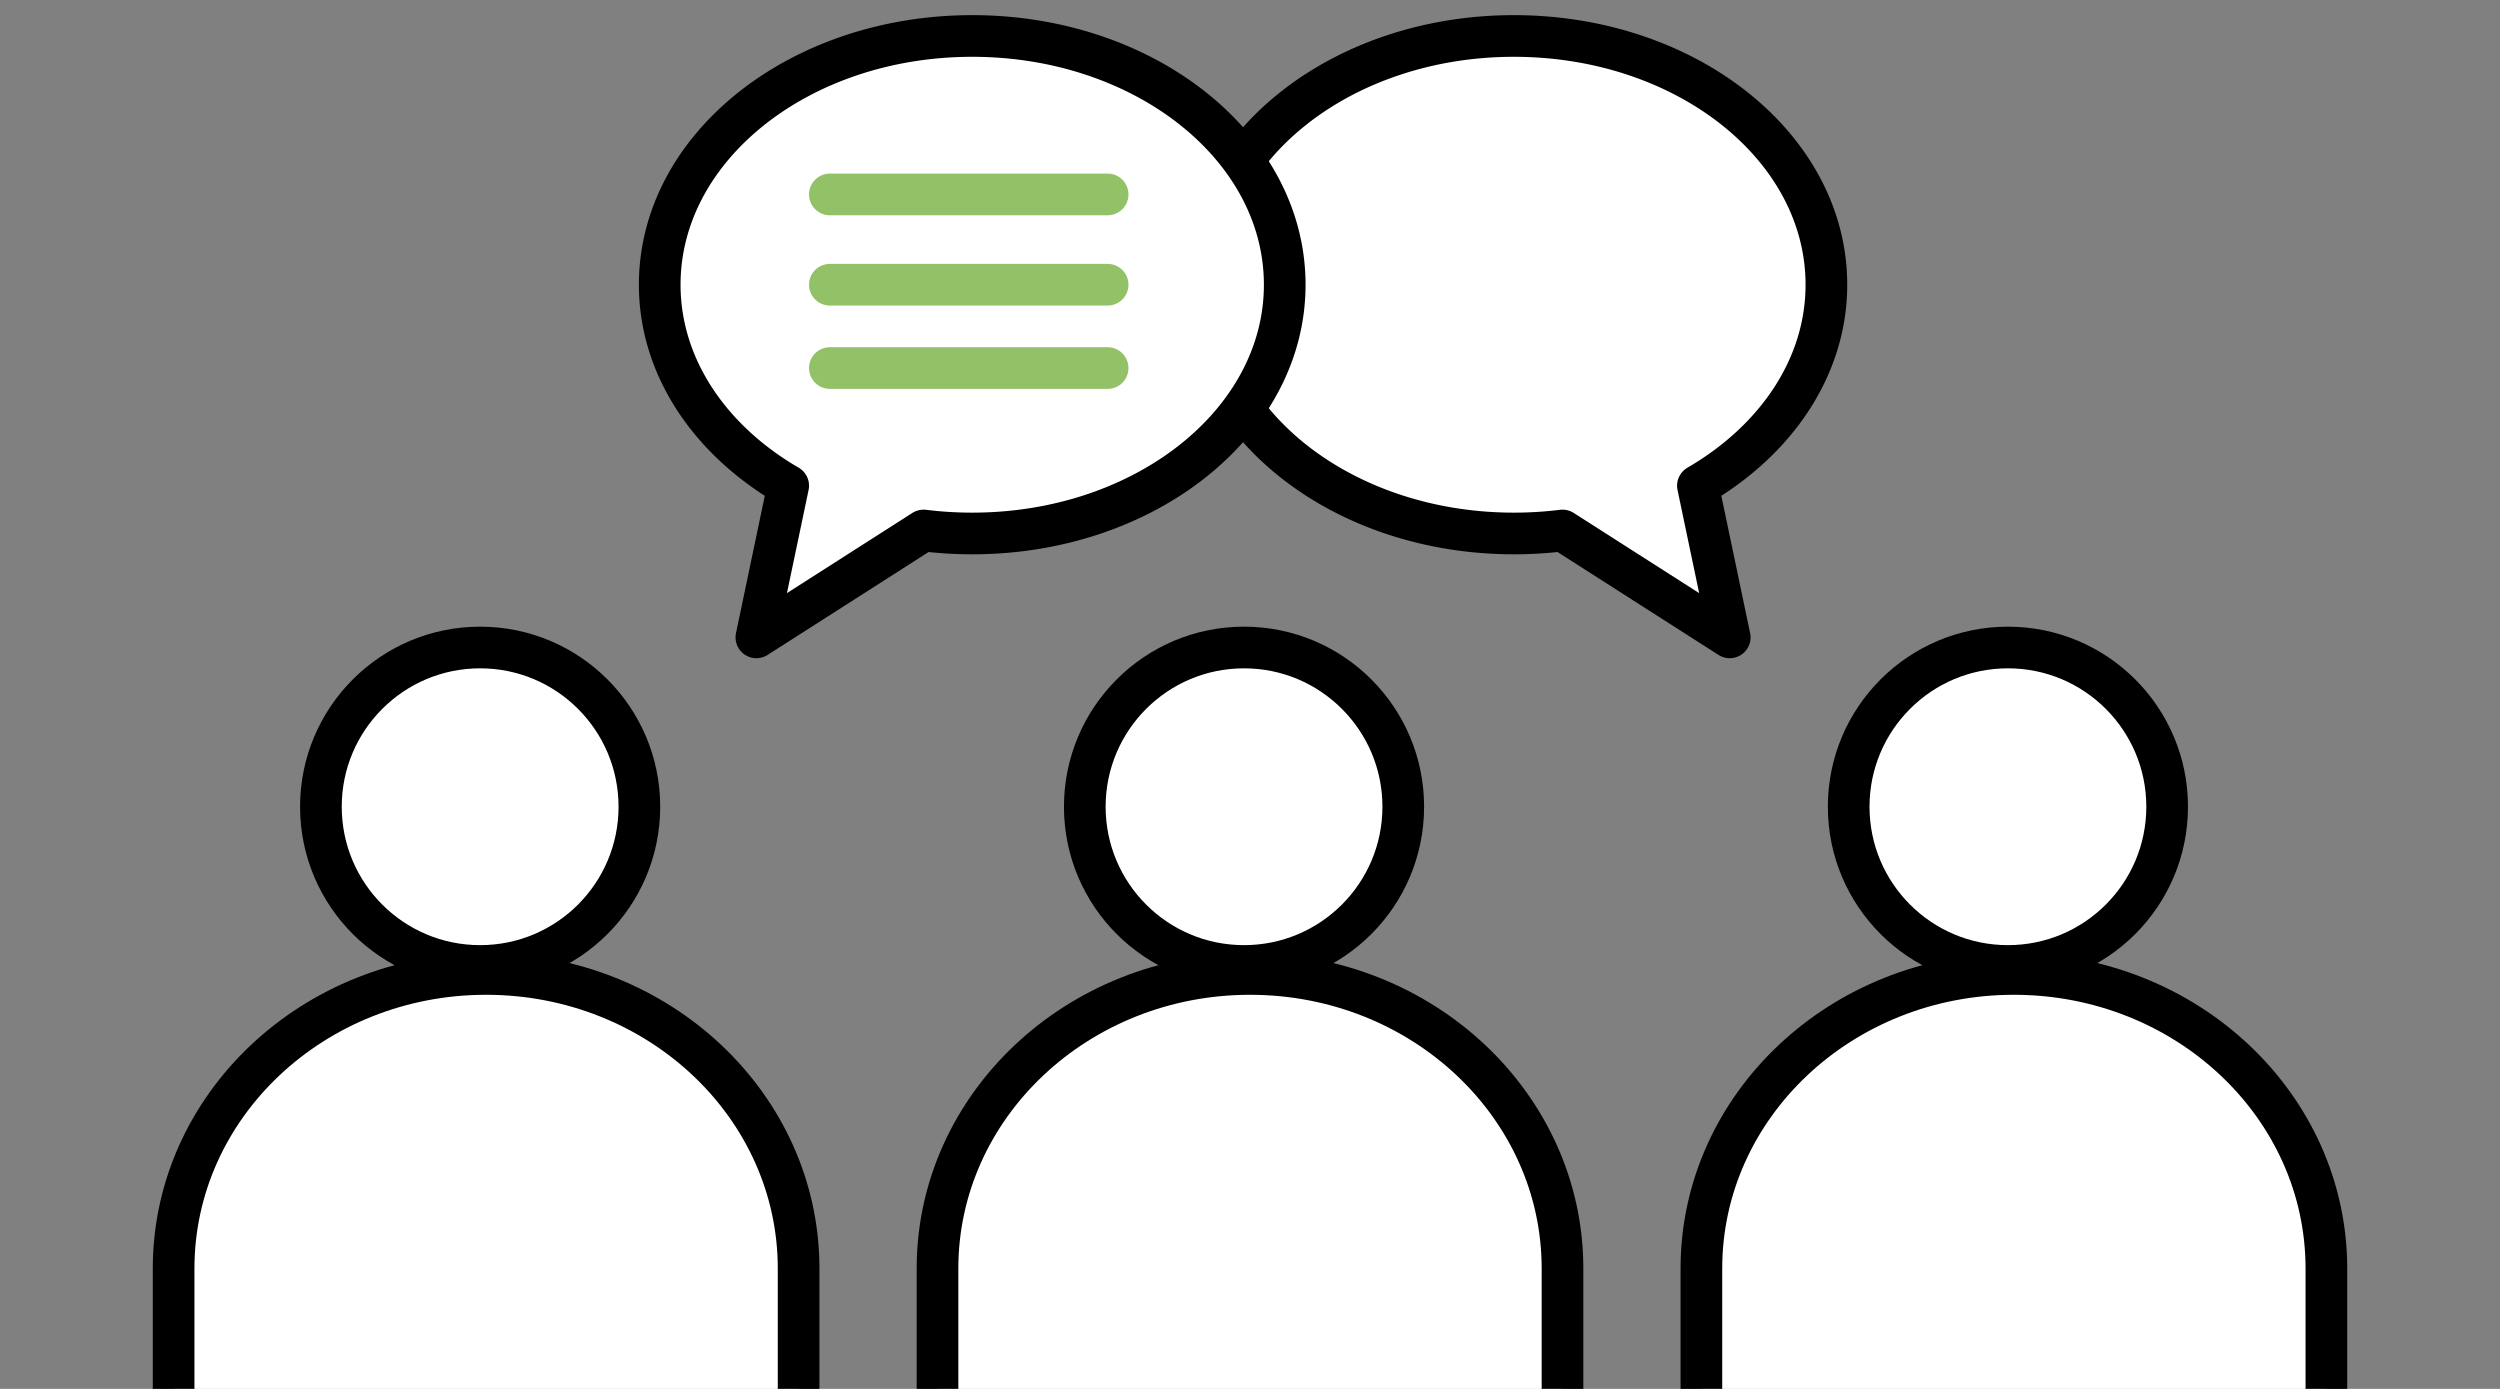
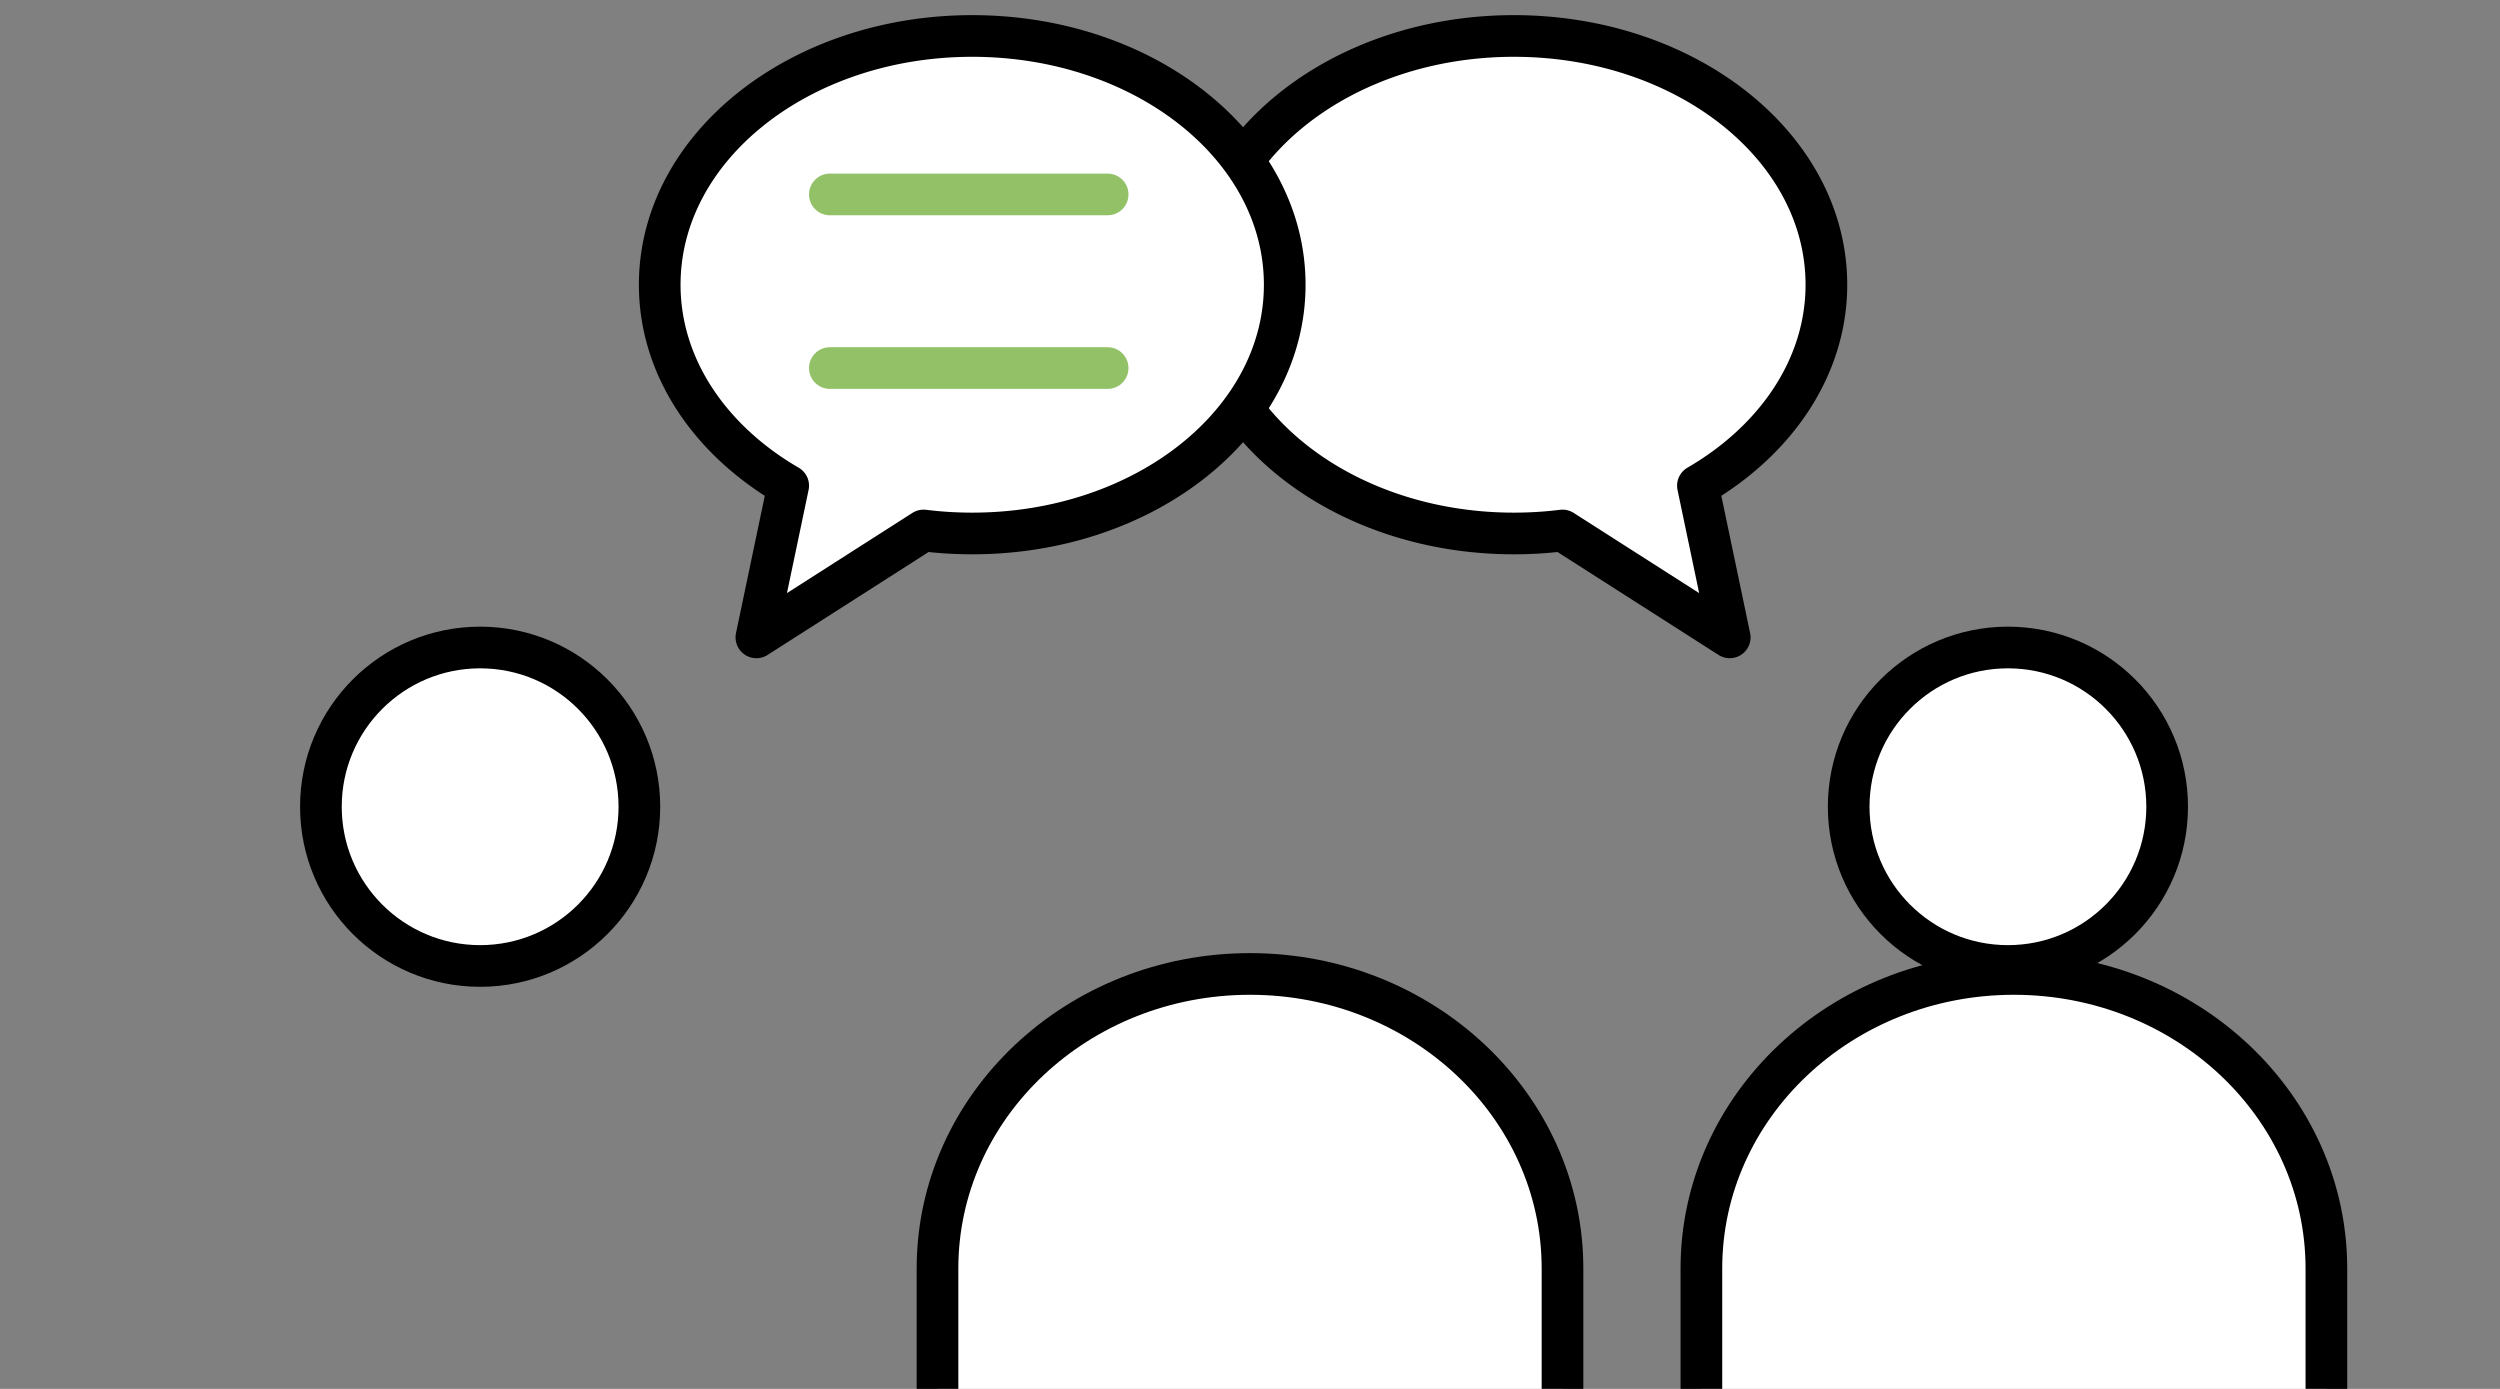
<svg xmlns="http://www.w3.org/2000/svg" viewBox="0 0 360 200">
  <rect x="0" y="0" width="360" height="200" fill="#808080" stroke="none" />
  <defs>
    <style>.cls-1,.cls-2,.cls-3{fill:#fff;stroke-width:6px;}.cls-1,.cls-2{stroke:#000;}.cls-1{stroke-miterlimit:10;}.cls-2,.cls-3{stroke-linecap:round;stroke-linejoin:round;}.cls-3{stroke:#92c167;}</style>
  </defs>
  <title>Illustration_Services_Testmethode_2018-04-19_v04</title>
  <g id="Fokusgruppe_gezeichnet">
-     <circle class="cls-1" cx="179.14" cy="116.17" r="22.93" />
    <path class="cls-1" d="M180,140.25c-24.85,0-45,19-45,42.42v75.09h90V182.67C225,159.24,204.85,140.25,180,140.25Z" />
    <circle class="cls-1" cx="289.14" cy="116.17" r="22.93" />
    <path class="cls-1" d="M290,140.25c-24.85,0-45,19-45,42.42v75.09h90V182.67C335,159.24,314.85,140.25,290,140.25Z" />
    <circle class="cls-1" cx="69.14" cy="116.17" r="22.93" />
-     <path class="cls-1" d="M70,140.25c-24.85,0-45,19-45,42.42v75.09h90V182.67C115,159.24,94.85,140.25,70,140.25Z" />
    <path class="cls-2" d="M218,5.18c24.85,0,45,16,45,35.82,0,11.89-7.29,22.43-18.5,28.94l4.58,21.84L225,76.39a56.8,56.8,0,0,1-7,.43c-24.85,0-45-16-45-35.82S193.15,5.18,218,5.18Z" />
    <path class="cls-2" d="M140,5.18c-24.85,0-45,16-45,35.82,0,11.89,7.29,22.43,18.5,28.94l-4.58,21.84L133,76.39a56.8,56.8,0,0,0,7,.43c24.85,0,45-16,45-35.82S164.85,5.18,140,5.18Z" />
-     <line class="cls-3" x1="119.5" y1="41" x2="159.5" y2="41" />
    <line class="cls-3" x1="119.5" y1="28" x2="159.5" y2="28" />
    <line class="cls-3" x1="119.5" y1="53" x2="159.5" y2="53" />
  </g>
</svg>